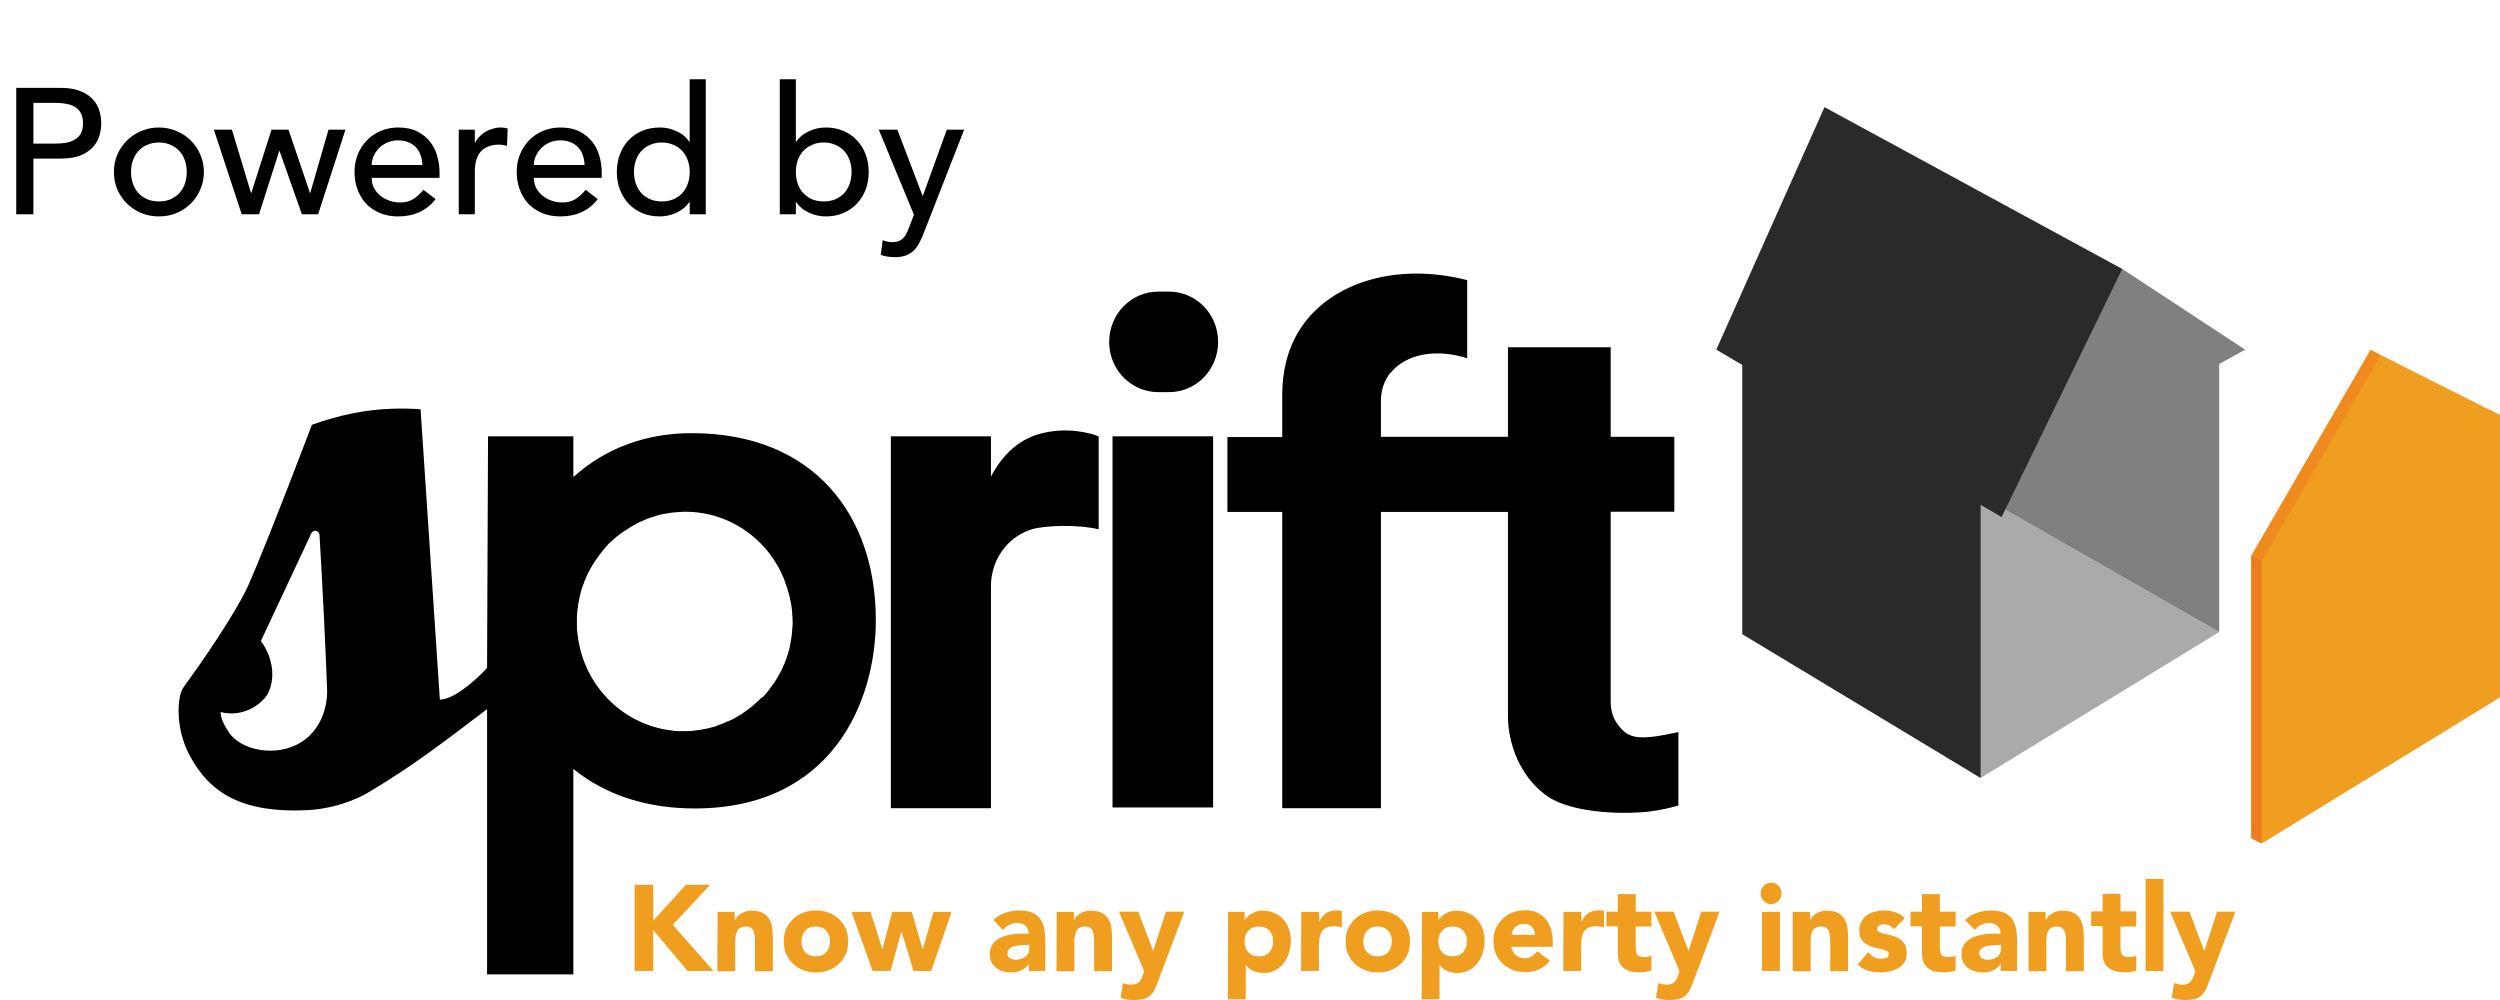
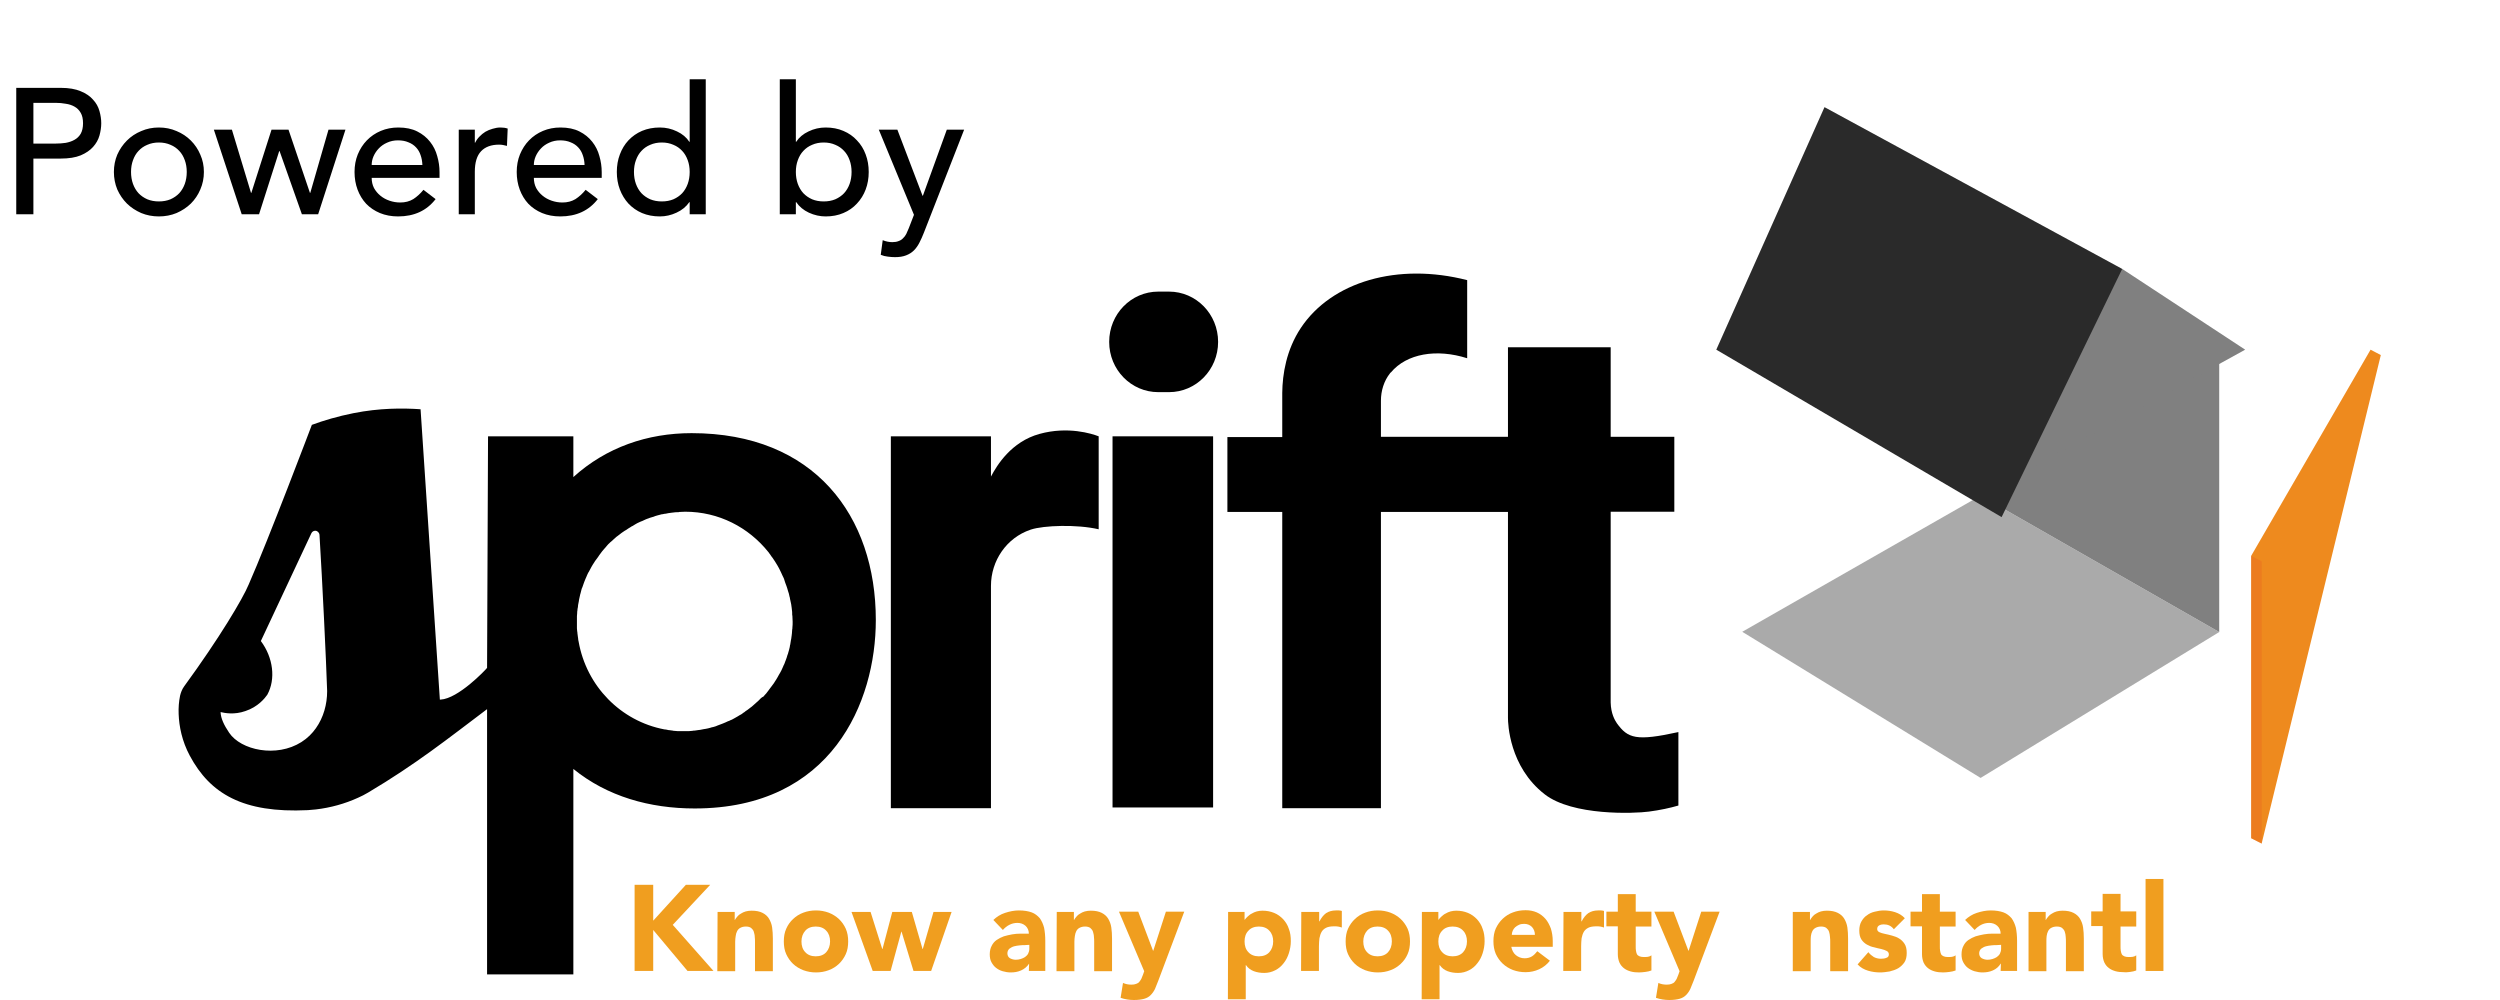
<svg xmlns="http://www.w3.org/2000/svg" width="70" height="28" viewBox="0 0 70 28" fill="none">
  <path d="M29.108 12.149C28.314 12.367 27.913 13.03 27.747 13.344V12.217H24.944V22.63H27.747V16.405C27.747 15.695 28.187 15.059 28.848 14.834C28.855 14.834 28.861 14.827 28.868 14.827C29.222 14.711 30.149 14.677 30.763 14.82V12.217C30.57 12.142 29.902 11.93 29.108 12.149Z" fill="black" />
  <path d="M33.967 12.217H31.151V22.609H33.967V12.217Z" fill="black" />
  <path d="M32.732 10.98H32.432C31.671 10.98 31.057 10.352 31.057 9.573C31.057 8.794 31.671 8.165 32.432 8.165H32.732C33.493 8.165 34.107 8.794 34.107 9.573C34.107 10.352 33.493 10.98 32.732 10.98Z" fill="black" />
  <path d="M45.273 20.252C45.213 20.163 45.106 19.979 45.099 19.671V14.328H46.881V12.231H45.099V9.723H42.223V12.231H38.666V11.22C38.666 10.939 38.752 10.666 38.919 10.454C38.926 10.441 38.932 10.434 38.946 10.427C39.386 9.901 40.221 9.757 41.081 10.031V7.844C39.139 7.345 37.284 7.885 36.423 9.183C36.016 9.798 35.909 10.475 35.903 11.001V12.238H34.367V14.335H35.903V22.63H38.666V14.335H42.223C42.223 16.255 42.223 18.182 42.223 20.102C42.223 20.252 42.256 21.468 43.251 22.24C44.031 22.848 45.76 22.78 46.167 22.725C46.481 22.684 46.761 22.623 46.995 22.555V20.498C45.813 20.758 45.58 20.676 45.273 20.252Z" fill="black" />
  <path d="M17.769 24.775H18.29V25.779L19.204 24.775H19.885L18.837 25.896L19.978 27.187H19.251L18.29 26.039V27.187H17.769V24.775Z" fill="#F09E1F" />
  <path d="M20.092 25.534H20.572V25.759H20.579C20.592 25.725 20.619 25.698 20.646 25.663C20.672 25.629 20.706 25.602 20.746 25.581C20.786 25.554 20.832 25.534 20.879 25.52C20.933 25.506 20.986 25.499 21.046 25.499C21.173 25.499 21.273 25.52 21.353 25.561C21.433 25.602 21.493 25.657 21.533 25.725C21.573 25.793 21.607 25.875 21.62 25.971C21.633 26.066 21.64 26.169 21.64 26.278V27.194H21.14V26.381C21.14 26.333 21.14 26.285 21.133 26.23C21.133 26.183 21.119 26.135 21.106 26.087C21.093 26.046 21.066 26.012 21.033 25.984C20.999 25.957 20.946 25.943 20.886 25.943C20.819 25.943 20.772 25.957 20.732 25.978C20.692 25.998 20.659 26.032 20.639 26.073C20.619 26.114 20.605 26.155 20.599 26.21C20.592 26.258 20.585 26.312 20.585 26.367V27.194H20.085L20.092 25.534Z" fill="#F09E1F" />
  <path d="M21.947 26.36C21.947 26.23 21.967 26.107 22.014 26.005C22.061 25.896 22.127 25.807 22.207 25.732C22.287 25.657 22.381 25.595 22.494 25.554C22.601 25.513 22.721 25.492 22.848 25.492C22.975 25.492 23.088 25.513 23.202 25.554C23.308 25.595 23.409 25.657 23.489 25.732C23.569 25.807 23.636 25.902 23.682 26.005C23.729 26.114 23.749 26.23 23.749 26.36C23.749 26.49 23.729 26.613 23.682 26.715C23.636 26.818 23.569 26.914 23.489 26.989C23.409 27.064 23.315 27.125 23.202 27.166C23.095 27.207 22.975 27.228 22.848 27.228C22.721 27.228 22.608 27.207 22.494 27.166C22.387 27.125 22.287 27.064 22.207 26.989C22.127 26.914 22.061 26.818 22.014 26.715C21.967 26.613 21.947 26.49 21.947 26.36ZM22.441 26.36C22.441 26.483 22.474 26.586 22.548 26.661C22.614 26.736 22.715 26.777 22.841 26.777C22.968 26.777 23.068 26.736 23.135 26.661C23.202 26.586 23.242 26.483 23.242 26.36C23.242 26.237 23.208 26.135 23.135 26.06C23.068 25.984 22.968 25.943 22.841 25.943C22.715 25.943 22.614 25.984 22.548 26.06C22.481 26.135 22.441 26.237 22.441 26.36Z" fill="#F09E1F" />
  <path d="M23.842 25.534H24.376L24.703 26.572H24.71L24.984 25.534H25.531L25.831 26.572H25.838L26.138 25.534H26.645L26.072 27.187H25.578L25.244 26.087H25.237L24.937 27.187H24.436L23.842 25.534Z" fill="#F09E1F" />
  <path d="M28.815 26.982C28.755 27.071 28.681 27.132 28.588 27.173C28.494 27.214 28.401 27.228 28.294 27.228C28.221 27.228 28.147 27.214 28.074 27.194C28 27.173 27.94 27.139 27.887 27.098C27.834 27.057 27.794 27.003 27.76 26.941C27.727 26.88 27.713 26.804 27.713 26.722C27.713 26.627 27.733 26.545 27.767 26.483C27.8 26.415 27.847 26.36 27.907 26.319C27.967 26.278 28.034 26.244 28.107 26.217C28.181 26.196 28.261 26.176 28.341 26.162C28.421 26.148 28.501 26.142 28.581 26.142C28.661 26.142 28.735 26.142 28.808 26.142C28.808 26.053 28.774 25.978 28.715 25.923C28.654 25.868 28.574 25.841 28.488 25.841C28.407 25.841 28.327 25.861 28.261 25.896C28.194 25.93 28.134 25.978 28.08 26.039L27.814 25.759C27.907 25.67 28.014 25.602 28.14 25.561C28.267 25.52 28.394 25.492 28.528 25.492C28.674 25.492 28.795 25.513 28.888 25.547C28.981 25.581 29.055 25.643 29.115 25.711C29.168 25.786 29.208 25.875 29.235 25.978C29.255 26.08 29.268 26.203 29.268 26.346V27.187H28.808L28.815 26.982ZM28.695 26.463C28.654 26.463 28.608 26.463 28.554 26.47C28.501 26.476 28.441 26.483 28.394 26.497C28.341 26.511 28.301 26.538 28.261 26.565C28.227 26.599 28.207 26.64 28.207 26.695C28.207 26.756 28.234 26.804 28.281 26.832C28.334 26.859 28.387 26.873 28.441 26.873C28.488 26.873 28.534 26.866 28.581 26.852C28.628 26.838 28.668 26.818 28.701 26.797C28.735 26.77 28.768 26.743 28.788 26.702C28.808 26.661 28.821 26.62 28.821 26.565V26.456L28.695 26.463Z" fill="#F09E1F" />
  <path d="M29.589 25.534H30.069V25.759H30.076C30.089 25.725 30.116 25.698 30.143 25.663C30.169 25.629 30.203 25.602 30.243 25.581C30.283 25.554 30.329 25.534 30.376 25.52C30.43 25.506 30.483 25.499 30.543 25.499C30.67 25.499 30.77 25.52 30.85 25.561C30.93 25.602 30.99 25.657 31.03 25.725C31.07 25.793 31.104 25.875 31.117 25.971C31.13 26.066 31.137 26.169 31.137 26.278V27.194H30.637V26.381C30.637 26.333 30.637 26.285 30.63 26.23C30.63 26.183 30.616 26.135 30.603 26.087C30.59 26.046 30.563 26.012 30.53 25.984C30.496 25.957 30.443 25.943 30.383 25.943C30.316 25.943 30.27 25.957 30.229 25.978C30.189 25.998 30.156 26.032 30.136 26.073C30.116 26.114 30.103 26.155 30.096 26.21C30.089 26.258 30.083 26.312 30.083 26.367V27.194H29.582L29.589 25.534Z" fill="#F09E1F" />
  <path d="M32.432 27.46C32.398 27.549 32.365 27.624 32.339 27.692C32.305 27.761 32.265 27.816 32.218 27.863C32.172 27.911 32.112 27.945 32.038 27.966C31.965 27.986 31.871 28 31.751 28C31.624 28 31.497 27.98 31.377 27.939L31.444 27.522C31.518 27.556 31.598 27.57 31.678 27.57C31.731 27.57 31.778 27.563 31.811 27.549C31.845 27.535 31.878 27.522 31.898 27.494C31.918 27.474 31.938 27.44 31.958 27.406C31.971 27.371 31.991 27.33 32.005 27.289L32.038 27.194L31.331 25.527H31.871L32.285 26.62H32.292L32.645 25.527H33.159L32.432 27.46Z" fill="#F09E1F" />
  <path d="M34.387 25.534H34.848V25.752H34.855C34.875 25.725 34.901 25.691 34.935 25.663C34.968 25.636 35.001 25.602 35.048 25.581C35.088 25.554 35.142 25.534 35.188 25.52C35.242 25.506 35.295 25.499 35.349 25.499C35.469 25.499 35.575 25.52 35.675 25.561C35.776 25.602 35.856 25.663 35.929 25.738C35.996 25.814 36.056 25.902 36.089 26.012C36.129 26.114 36.143 26.23 36.143 26.353C36.143 26.47 36.123 26.579 36.089 26.688C36.056 26.791 36.009 26.886 35.943 26.968C35.882 27.05 35.802 27.119 35.709 27.166C35.615 27.214 35.515 27.242 35.402 27.242C35.295 27.242 35.202 27.228 35.108 27.194C35.021 27.16 34.941 27.105 34.888 27.023H34.881V27.98H34.381L34.387 25.534ZM34.848 26.36C34.848 26.483 34.881 26.586 34.955 26.661C35.021 26.736 35.122 26.777 35.248 26.777C35.375 26.777 35.475 26.736 35.542 26.661C35.609 26.586 35.649 26.483 35.649 26.36C35.649 26.237 35.615 26.135 35.542 26.06C35.475 25.984 35.375 25.943 35.248 25.943C35.122 25.943 35.021 25.984 34.955 26.06C34.881 26.135 34.848 26.237 34.848 26.36Z" fill="#F09E1F" />
  <path d="M36.436 25.534H36.937V25.8H36.944C36.997 25.698 37.057 25.622 37.13 25.568C37.204 25.52 37.297 25.492 37.404 25.492C37.431 25.492 37.464 25.492 37.491 25.492C37.517 25.492 37.544 25.499 37.571 25.506V25.971C37.538 25.957 37.497 25.95 37.464 25.943C37.431 25.937 37.391 25.937 37.357 25.937C37.264 25.937 37.184 25.95 37.13 25.978C37.077 26.005 37.03 26.046 37.004 26.094C36.977 26.142 36.957 26.203 36.944 26.271C36.937 26.34 36.93 26.415 36.93 26.497V27.187H36.43L36.436 25.534Z" fill="#F09E1F" />
  <path d="M37.678 26.36C37.678 26.23 37.698 26.107 37.744 26.005C37.791 25.902 37.858 25.807 37.938 25.732C38.018 25.657 38.111 25.595 38.225 25.554C38.332 25.513 38.452 25.492 38.579 25.492C38.705 25.492 38.819 25.513 38.932 25.554C39.039 25.595 39.139 25.657 39.219 25.732C39.299 25.807 39.366 25.902 39.413 26.005C39.46 26.114 39.48 26.23 39.48 26.36C39.48 26.49 39.46 26.613 39.413 26.715C39.366 26.825 39.299 26.914 39.219 26.989C39.139 27.064 39.046 27.125 38.932 27.166C38.825 27.207 38.705 27.228 38.579 27.228C38.452 27.228 38.338 27.207 38.225 27.166C38.118 27.125 38.018 27.064 37.938 26.989C37.858 26.914 37.791 26.818 37.744 26.715C37.698 26.613 37.678 26.49 37.678 26.36ZM38.172 26.36C38.172 26.483 38.205 26.586 38.278 26.661C38.345 26.736 38.445 26.777 38.572 26.777C38.699 26.777 38.799 26.736 38.866 26.661C38.932 26.586 38.972 26.483 38.972 26.36C38.972 26.237 38.939 26.135 38.866 26.06C38.799 25.984 38.699 25.943 38.572 25.943C38.445 25.943 38.345 25.984 38.278 26.06C38.212 26.135 38.172 26.237 38.172 26.36Z" fill="#F09E1F" />
  <path d="M39.813 25.534H40.274V25.752H40.281C40.3 25.725 40.327 25.691 40.361 25.663C40.394 25.636 40.427 25.602 40.474 25.581C40.514 25.554 40.568 25.534 40.614 25.52C40.668 25.506 40.721 25.499 40.774 25.499C40.895 25.499 41.001 25.52 41.101 25.561C41.202 25.602 41.282 25.663 41.355 25.738C41.422 25.814 41.482 25.902 41.515 26.012C41.555 26.114 41.569 26.23 41.569 26.353C41.569 26.47 41.549 26.579 41.515 26.688C41.482 26.791 41.435 26.886 41.368 26.968C41.308 27.05 41.228 27.119 41.135 27.166C41.041 27.214 40.941 27.242 40.828 27.242C40.721 27.242 40.627 27.228 40.534 27.194C40.447 27.16 40.367 27.105 40.314 27.023H40.307V27.98H39.807L39.813 25.534ZM40.274 26.36C40.274 26.483 40.307 26.586 40.381 26.661C40.447 26.736 40.547 26.777 40.674 26.777C40.801 26.777 40.901 26.736 40.968 26.661C41.035 26.586 41.075 26.483 41.075 26.36C41.075 26.237 41.041 26.135 40.968 26.06C40.901 25.984 40.801 25.943 40.674 25.943C40.547 25.943 40.447 25.984 40.381 26.06C40.307 26.135 40.274 26.237 40.274 26.36Z" fill="#F09E1F" />
  <path d="M43.397 26.9C43.317 27.003 43.217 27.084 43.097 27.139C42.977 27.194 42.85 27.221 42.717 27.221C42.59 27.221 42.476 27.201 42.363 27.16C42.256 27.119 42.156 27.057 42.076 26.982C41.996 26.907 41.929 26.811 41.882 26.709C41.836 26.599 41.816 26.483 41.816 26.353C41.816 26.224 41.836 26.101 41.882 25.998C41.929 25.896 41.996 25.8 42.076 25.725C42.156 25.65 42.249 25.588 42.363 25.547C42.47 25.506 42.59 25.486 42.717 25.486C42.83 25.486 42.937 25.506 43.03 25.547C43.124 25.588 43.204 25.65 43.27 25.725C43.337 25.8 43.384 25.896 43.424 25.998C43.457 26.107 43.477 26.224 43.477 26.353V26.511H42.316C42.336 26.606 42.376 26.688 42.443 26.743C42.51 26.797 42.59 26.832 42.69 26.832C42.77 26.832 42.843 26.811 42.897 26.777C42.95 26.743 43.004 26.688 43.044 26.634L43.397 26.9ZM42.977 26.176C42.977 26.087 42.95 26.019 42.897 25.957C42.837 25.896 42.763 25.868 42.676 25.868C42.623 25.868 42.57 25.875 42.53 25.896C42.49 25.916 42.45 25.937 42.423 25.964C42.396 25.991 42.37 26.025 42.356 26.06C42.343 26.094 42.33 26.135 42.33 26.176H42.977Z" fill="#F09E1F" />
  <path d="M43.778 25.534H44.278V25.8H44.285C44.338 25.698 44.398 25.622 44.472 25.568C44.545 25.52 44.639 25.492 44.745 25.492C44.772 25.492 44.806 25.492 44.832 25.492C44.859 25.492 44.886 25.499 44.912 25.506V25.971C44.879 25.957 44.839 25.95 44.806 25.943C44.772 25.937 44.732 25.937 44.699 25.937C44.605 25.937 44.525 25.95 44.472 25.978C44.418 26.005 44.372 26.046 44.345 26.094C44.318 26.142 44.298 26.203 44.285 26.271C44.278 26.34 44.272 26.415 44.272 26.497V27.187H43.771L43.778 25.534Z" fill="#F09E1F" />
  <path d="M46.24 25.943H45.8V26.497C45.8 26.545 45.8 26.586 45.807 26.62C45.813 26.654 45.82 26.688 45.833 26.715C45.847 26.743 45.873 26.763 45.907 26.777C45.94 26.791 45.98 26.797 46.033 26.797C46.06 26.797 46.094 26.797 46.14 26.791C46.18 26.784 46.214 26.77 46.24 26.75V27.173C46.187 27.194 46.127 27.207 46.067 27.214C46.007 27.221 45.947 27.228 45.893 27.228C45.807 27.228 45.733 27.221 45.66 27.201C45.586 27.18 45.526 27.153 45.473 27.112C45.419 27.071 45.379 27.023 45.346 26.955C45.319 26.893 45.299 26.811 45.299 26.722V25.937H44.979V25.527H45.299V25.035H45.8V25.527H46.24V25.943Z" fill="#F09E1F" />
  <path d="M47.422 27.46C47.388 27.549 47.355 27.624 47.328 27.692C47.295 27.761 47.255 27.816 47.208 27.863C47.161 27.911 47.101 27.945 47.028 27.966C46.955 27.986 46.861 28 46.741 28C46.614 28 46.487 27.98 46.367 27.939L46.434 27.522C46.507 27.556 46.587 27.57 46.668 27.57C46.721 27.57 46.768 27.563 46.801 27.549C46.834 27.535 46.868 27.522 46.888 27.494C46.908 27.474 46.928 27.44 46.948 27.406C46.961 27.371 46.981 27.33 46.995 27.289L47.028 27.194L46.321 25.527H46.861L47.275 26.62H47.282L47.635 25.527H48.149L47.422 27.46Z" fill="#F09E1F" />
-   <path d="M49.297 25.014C49.297 24.932 49.324 24.864 49.384 24.802C49.437 24.748 49.511 24.714 49.591 24.714C49.671 24.714 49.738 24.741 49.798 24.802C49.851 24.857 49.884 24.932 49.884 25.014C49.884 25.096 49.858 25.165 49.798 25.226C49.744 25.281 49.671 25.315 49.591 25.315C49.511 25.315 49.444 25.288 49.384 25.226C49.324 25.165 49.297 25.096 49.297 25.014ZM49.337 25.534H49.838V27.187H49.337V25.534Z" fill="#F09E1F" />
  <path d="M50.198 25.534H50.679V25.759H50.685C50.699 25.725 50.725 25.698 50.752 25.663C50.779 25.629 50.812 25.602 50.852 25.581C50.892 25.554 50.939 25.534 50.986 25.52C51.039 25.506 51.092 25.499 51.153 25.499C51.279 25.499 51.379 25.52 51.459 25.561C51.54 25.602 51.6 25.657 51.64 25.725C51.68 25.793 51.713 25.875 51.727 25.971C51.74 26.066 51.746 26.169 51.746 26.278V27.194H51.246V26.381C51.246 26.333 51.246 26.285 51.239 26.23C51.239 26.183 51.226 26.135 51.213 26.087C51.199 26.046 51.172 26.012 51.139 25.984C51.106 25.957 51.052 25.943 50.992 25.943C50.926 25.943 50.879 25.957 50.839 25.978C50.799 25.998 50.765 26.032 50.745 26.073C50.725 26.114 50.712 26.155 50.705 26.21C50.699 26.258 50.699 26.312 50.699 26.367V27.194H50.198V25.534Z" fill="#F09E1F" />
  <path d="M53.028 26.019C52.955 25.923 52.861 25.882 52.741 25.882C52.701 25.882 52.661 25.889 52.621 25.909C52.581 25.93 52.561 25.964 52.561 26.012C52.561 26.053 52.581 26.08 52.621 26.101C52.661 26.121 52.714 26.135 52.774 26.148C52.834 26.162 52.908 26.176 52.974 26.196C53.041 26.217 53.115 26.237 53.175 26.278C53.235 26.312 53.288 26.367 53.328 26.428C53.368 26.49 53.388 26.572 53.388 26.681C53.388 26.791 53.368 26.88 53.322 26.948C53.275 27.016 53.215 27.071 53.148 27.112C53.075 27.153 52.995 27.18 52.908 27.201C52.821 27.214 52.734 27.228 52.648 27.228C52.534 27.228 52.42 27.214 52.307 27.18C52.194 27.146 52.093 27.091 52.013 27.003L52.314 26.661C52.361 26.722 52.414 26.763 52.467 26.797C52.521 26.825 52.587 26.845 52.667 26.845C52.728 26.845 52.774 26.838 52.821 26.818C52.868 26.804 52.888 26.77 52.888 26.722C52.888 26.681 52.868 26.647 52.828 26.627C52.788 26.606 52.734 26.586 52.674 26.572C52.614 26.558 52.541 26.545 52.474 26.524C52.401 26.511 52.334 26.483 52.274 26.449C52.214 26.415 52.16 26.367 52.12 26.306C52.08 26.244 52.06 26.162 52.06 26.053C52.06 25.957 52.08 25.868 52.12 25.8C52.16 25.732 52.207 25.67 52.274 25.629C52.334 25.581 52.407 25.547 52.494 25.527C52.574 25.506 52.661 25.492 52.741 25.492C52.848 25.492 52.955 25.506 53.061 25.54C53.168 25.575 53.261 25.629 53.335 25.711L53.028 26.019Z" fill="#F09E1F" />
  <path d="M54.757 25.943H54.316V26.497C54.316 26.545 54.316 26.586 54.323 26.62C54.329 26.654 54.336 26.688 54.349 26.715C54.363 26.743 54.389 26.763 54.423 26.777C54.456 26.791 54.496 26.797 54.55 26.797C54.576 26.797 54.61 26.797 54.656 26.791C54.696 26.784 54.73 26.77 54.757 26.75V27.173C54.703 27.194 54.643 27.207 54.583 27.214C54.523 27.221 54.463 27.228 54.41 27.228C54.323 27.228 54.249 27.221 54.176 27.201C54.102 27.18 54.042 27.153 53.989 27.112C53.936 27.071 53.896 27.023 53.862 26.955C53.836 26.893 53.816 26.811 53.816 26.722V25.937H53.495V25.527H53.816V25.035H54.316V25.527H54.757V25.943Z" fill="#F09E1F" />
  <path d="M56.025 26.982H56.018C55.965 27.071 55.891 27.132 55.798 27.173C55.704 27.214 55.611 27.228 55.504 27.228C55.431 27.228 55.357 27.214 55.284 27.194C55.217 27.173 55.15 27.139 55.097 27.098C55.044 27.057 55.003 27.003 54.97 26.941C54.937 26.88 54.923 26.804 54.923 26.722C54.923 26.627 54.943 26.545 54.977 26.483C55.01 26.415 55.057 26.36 55.117 26.319C55.177 26.278 55.244 26.244 55.317 26.217C55.391 26.196 55.471 26.176 55.551 26.162C55.631 26.148 55.711 26.142 55.791 26.142C55.871 26.142 55.944 26.142 56.018 26.142C56.018 26.053 55.984 25.978 55.924 25.923C55.864 25.868 55.784 25.841 55.697 25.841C55.617 25.841 55.537 25.861 55.471 25.896C55.404 25.93 55.344 25.978 55.29 26.039L55.023 25.759C55.117 25.67 55.224 25.602 55.35 25.561C55.477 25.52 55.604 25.492 55.738 25.492C55.884 25.492 56.005 25.513 56.098 25.547C56.191 25.581 56.265 25.643 56.325 25.711C56.378 25.786 56.418 25.875 56.445 25.978C56.465 26.08 56.478 26.203 56.478 26.346V27.187H56.018L56.025 26.982ZM55.904 26.463C55.864 26.463 55.818 26.463 55.764 26.47C55.711 26.476 55.651 26.483 55.604 26.497C55.551 26.511 55.511 26.538 55.471 26.565C55.437 26.599 55.417 26.64 55.417 26.695C55.417 26.756 55.444 26.804 55.491 26.832C55.544 26.859 55.597 26.873 55.651 26.873C55.697 26.873 55.744 26.866 55.791 26.852C55.838 26.838 55.878 26.818 55.911 26.797C55.944 26.77 55.978 26.743 55.998 26.702C56.018 26.661 56.031 26.62 56.031 26.565V26.456L55.904 26.463Z" fill="#F09E1F" />
  <path d="M56.799 25.534H57.279V25.759H57.286C57.299 25.725 57.326 25.698 57.353 25.663C57.379 25.629 57.413 25.602 57.453 25.581C57.493 25.554 57.539 25.534 57.586 25.52C57.64 25.506 57.693 25.499 57.753 25.499C57.88 25.499 57.98 25.52 58.06 25.561C58.14 25.602 58.2 25.657 58.24 25.725C58.28 25.793 58.314 25.875 58.327 25.971C58.34 26.066 58.347 26.169 58.347 26.278V27.194H57.846V26.381C57.846 26.333 57.846 26.285 57.84 26.23C57.84 26.183 57.827 26.135 57.813 26.087C57.8 26.046 57.773 26.012 57.74 25.984C57.706 25.957 57.653 25.943 57.593 25.943C57.526 25.943 57.48 25.957 57.439 25.978C57.399 25.998 57.366 26.032 57.346 26.073C57.326 26.114 57.313 26.155 57.306 26.21C57.299 26.258 57.299 26.312 57.299 26.367V27.194H56.799V25.534Z" fill="#F09E1F" />
  <path d="M59.815 25.943H59.375V26.497C59.375 26.545 59.375 26.586 59.382 26.62C59.388 26.654 59.395 26.688 59.408 26.715C59.422 26.743 59.448 26.763 59.482 26.777C59.515 26.791 59.555 26.797 59.608 26.797C59.635 26.797 59.669 26.797 59.715 26.791C59.755 26.784 59.789 26.77 59.815 26.75V27.173C59.762 27.194 59.702 27.207 59.642 27.214C59.582 27.221 59.522 27.228 59.468 27.221C59.382 27.221 59.308 27.214 59.235 27.194C59.161 27.173 59.101 27.146 59.048 27.105C58.994 27.064 58.954 27.016 58.921 26.948C58.894 26.886 58.874 26.804 58.874 26.715V25.93H58.554V25.52H58.874V25.028H59.375V25.52H59.815V25.943Z" fill="#F09E1F" />
  <path d="M60.076 24.611H60.576V27.187H60.076V24.611Z" fill="#F09E1F" />
-   <path d="M61.864 27.46C61.831 27.549 61.797 27.624 61.771 27.692C61.737 27.761 61.697 27.816 61.651 27.863C61.604 27.911 61.544 27.945 61.471 27.966C61.397 27.986 61.304 28 61.184 28C61.057 28 60.93 27.98 60.81 27.939L60.877 27.522C60.95 27.556 61.03 27.57 61.11 27.57C61.163 27.57 61.21 27.563 61.244 27.549C61.277 27.535 61.31 27.522 61.33 27.494C61.35 27.474 61.37 27.44 61.39 27.406C61.404 27.371 61.424 27.33 61.437 27.289L61.471 27.194L60.763 25.527H61.304L61.717 26.62H61.724L62.078 25.527H62.592L61.864 27.46Z" fill="#F09E1F" />
  <path d="M19.364 12.128C18.13 12.128 16.975 12.524 16.054 13.358V12.217H13.665L13.638 18.701C13.585 18.769 12.83 19.562 12.336 19.589C12.33 19.589 12.323 19.589 12.316 19.589C12.136 16.877 11.956 14.171 11.776 11.459C11.275 11.424 10.628 11.424 9.9 11.568C9.453 11.657 9.066 11.773 8.732 11.896C8.732 11.896 7.504 15.141 6.964 16.364C6.804 16.754 6.143 17.867 5.155 19.22C5.095 19.302 5.062 19.398 5.042 19.48C5.008 19.644 4.995 19.822 5.002 19.992C5.015 20.341 5.095 20.751 5.315 21.161C5.883 22.22 6.797 22.773 8.619 22.684C8.692 22.677 8.772 22.671 8.846 22.664C9.253 22.616 9.653 22.507 10.027 22.336C10.121 22.295 10.214 22.247 10.307 22.192C11.642 21.4 12.55 20.676 13.638 19.856V27.283H16.054V21.53C17.002 22.302 18.196 22.637 19.451 22.637C23.288 22.637 24.523 19.658 24.523 17.362C24.523 14.444 22.801 12.128 19.364 12.128ZM8.846 20.389C8.746 20.532 8.612 20.669 8.439 20.778C7.738 21.222 6.744 21.004 6.417 20.518C6.27 20.3 6.183 20.115 6.176 19.938C6.29 19.965 6.557 20.02 6.87 19.91C7.224 19.794 7.418 19.548 7.484 19.453C7.725 19.015 7.651 18.414 7.304 17.949L8.719 14.93C8.739 14.889 8.779 14.861 8.826 14.861C8.886 14.861 8.939 14.909 8.946 14.977C9.026 16.282 9.133 18.496 9.16 19.35C9.16 19.719 9.059 20.088 8.846 20.389ZM18.977 14.335C18.97 14.335 18.977 14.335 18.977 14.335C18.97 14.335 18.97 14.335 18.977 14.335ZM21.3 19.555C21.28 19.576 21.266 19.589 21.246 19.61C21.233 19.623 21.213 19.644 21.193 19.658C21.173 19.678 21.153 19.692 21.133 19.712C21.113 19.726 21.099 19.746 21.079 19.76C21.059 19.78 21.039 19.794 21.019 19.808C20.999 19.822 20.986 19.835 20.966 19.849C20.946 19.863 20.926 19.883 20.899 19.897C20.879 19.91 20.859 19.924 20.846 19.938C20.826 19.951 20.799 19.965 20.779 19.985C20.759 19.999 20.739 20.013 20.719 20.02C20.699 20.033 20.672 20.047 20.652 20.061C20.632 20.074 20.612 20.081 20.592 20.095C20.566 20.108 20.546 20.122 20.519 20.136C20.499 20.149 20.479 20.156 20.459 20.163C20.432 20.177 20.405 20.191 20.379 20.197C20.359 20.204 20.339 20.218 20.319 20.225C20.292 20.238 20.265 20.245 20.238 20.259C20.218 20.266 20.198 20.273 20.185 20.279C20.152 20.293 20.125 20.3 20.092 20.314C20.078 20.32 20.058 20.327 20.045 20.334C20.005 20.348 19.958 20.361 19.918 20.368C19.911 20.368 19.905 20.375 19.898 20.375C19.851 20.389 19.798 20.402 19.751 20.409C19.738 20.409 19.718 20.416 19.704 20.416C19.671 20.423 19.638 20.43 19.604 20.436C19.584 20.436 19.564 20.443 19.544 20.443C19.511 20.45 19.484 20.45 19.451 20.457C19.431 20.457 19.404 20.457 19.384 20.464C19.358 20.464 19.324 20.471 19.297 20.471C19.277 20.471 19.251 20.471 19.231 20.471C19.204 20.471 19.184 20.471 19.157 20.471C19.151 20.471 19.151 20.471 19.144 20.471C19.117 20.471 19.097 20.471 19.07 20.471C19.044 20.471 19.01 20.471 18.984 20.471C18.977 20.471 18.97 20.471 18.964 20.471C18.937 20.471 18.91 20.464 18.884 20.464C18.87 20.464 18.85 20.464 18.837 20.457C18.804 20.45 18.764 20.45 18.73 20.443C18.717 20.443 18.703 20.443 18.69 20.436C18.663 20.43 18.63 20.423 18.603 20.423C17.382 20.191 16.421 19.213 16.201 17.963C16.194 17.936 16.187 17.902 16.187 17.874C16.187 17.861 16.181 17.847 16.181 17.833C16.174 17.799 16.174 17.758 16.167 17.724C16.167 17.71 16.167 17.69 16.161 17.676C16.161 17.649 16.154 17.622 16.154 17.594C16.154 17.587 16.154 17.581 16.154 17.574C16.154 17.546 16.154 17.512 16.154 17.485C16.154 17.457 16.154 17.437 16.154 17.41C16.154 17.403 16.154 17.403 16.154 17.396C16.154 17.369 16.154 17.348 16.154 17.321C16.154 17.3 16.154 17.273 16.154 17.253C16.154 17.218 16.161 17.191 16.161 17.164C16.161 17.143 16.161 17.116 16.167 17.095C16.167 17.061 16.174 17.034 16.181 17C16.181 16.979 16.187 16.959 16.187 16.938C16.194 16.904 16.201 16.87 16.207 16.836C16.207 16.822 16.214 16.802 16.214 16.788C16.227 16.74 16.234 16.685 16.247 16.638C16.247 16.631 16.254 16.624 16.254 16.617C16.267 16.576 16.274 16.528 16.287 16.487C16.294 16.467 16.301 16.453 16.308 16.439C16.321 16.405 16.328 16.378 16.341 16.344C16.348 16.323 16.354 16.303 16.361 16.289C16.374 16.262 16.381 16.235 16.394 16.207C16.401 16.187 16.414 16.166 16.421 16.146C16.434 16.118 16.441 16.091 16.454 16.07C16.461 16.05 16.474 16.029 16.488 16.009C16.501 15.982 16.514 15.961 16.528 15.934C16.541 15.913 16.548 15.893 16.561 15.872C16.574 15.852 16.588 15.825 16.601 15.804C16.614 15.784 16.628 15.763 16.641 15.743C16.654 15.722 16.668 15.695 16.688 15.674C16.701 15.654 16.715 15.633 16.728 15.62C16.741 15.599 16.761 15.579 16.775 15.551C16.788 15.531 16.801 15.517 16.815 15.497C16.828 15.476 16.848 15.456 16.861 15.435C16.875 15.415 16.888 15.401 16.908 15.38C16.928 15.36 16.942 15.339 16.962 15.319C16.975 15.298 16.995 15.285 17.008 15.264C17.028 15.244 17.042 15.223 17.062 15.21C17.075 15.196 17.095 15.175 17.115 15.162C17.135 15.141 17.155 15.128 17.175 15.107C17.195 15.094 17.209 15.073 17.229 15.059C17.248 15.039 17.268 15.025 17.288 15.011C17.309 14.998 17.322 14.984 17.342 14.97C17.362 14.957 17.382 14.936 17.402 14.923C17.422 14.909 17.442 14.895 17.462 14.882C17.482 14.868 17.502 14.854 17.529 14.841C17.549 14.827 17.569 14.813 17.589 14.8C17.609 14.786 17.636 14.772 17.656 14.759C17.676 14.745 17.696 14.731 17.716 14.725C17.736 14.711 17.762 14.697 17.782 14.684C17.802 14.67 17.823 14.663 17.843 14.649C17.869 14.636 17.889 14.629 17.916 14.615C17.936 14.608 17.956 14.595 17.983 14.588C18.009 14.574 18.029 14.567 18.056 14.554C18.076 14.547 18.096 14.533 18.123 14.526C18.149 14.52 18.176 14.506 18.196 14.499C18.216 14.492 18.243 14.485 18.263 14.479C18.29 14.472 18.316 14.465 18.343 14.451C18.363 14.444 18.39 14.438 18.41 14.431C18.436 14.424 18.463 14.417 18.49 14.41C18.51 14.403 18.537 14.397 18.557 14.397C18.583 14.39 18.617 14.383 18.643 14.383C18.663 14.376 18.683 14.376 18.71 14.369C18.744 14.362 18.77 14.362 18.804 14.356C18.824 14.356 18.844 14.349 18.864 14.349C18.897 14.342 18.93 14.342 18.97 14.342C18.99 14.342 19.004 14.342 19.024 14.335C19.077 14.335 19.131 14.328 19.184 14.328C20.125 14.328 20.959 14.765 21.513 15.456C21.52 15.462 21.527 15.469 21.527 15.476C21.553 15.51 21.58 15.544 21.6 15.579C21.607 15.592 21.613 15.599 21.627 15.613C21.647 15.64 21.667 15.674 21.687 15.702C21.693 15.715 21.707 15.729 21.713 15.743C21.733 15.77 21.747 15.804 21.767 15.831C21.773 15.845 21.787 15.866 21.794 15.879C21.807 15.906 21.827 15.934 21.84 15.968C21.847 15.989 21.86 16.002 21.867 16.023C21.88 16.05 21.894 16.077 21.907 16.111C21.914 16.132 21.927 16.146 21.934 16.166C21.947 16.194 21.96 16.221 21.967 16.255C21.974 16.276 21.98 16.296 21.987 16.317C22 16.344 22.007 16.371 22.02 16.405C22.027 16.426 22.034 16.446 22.041 16.467C22.047 16.494 22.061 16.528 22.067 16.556C22.074 16.576 22.081 16.597 22.087 16.617C22.094 16.644 22.101 16.679 22.107 16.706C22.114 16.726 22.12 16.747 22.12 16.767C22.127 16.795 22.134 16.829 22.141 16.863C22.147 16.884 22.147 16.904 22.154 16.925C22.161 16.959 22.161 16.986 22.167 17.02C22.167 17.041 22.174 17.061 22.174 17.082C22.181 17.116 22.181 17.157 22.181 17.191C22.181 17.212 22.181 17.225 22.187 17.246C22.187 17.3 22.194 17.355 22.194 17.41C22.194 17.464 22.194 17.519 22.187 17.574C22.187 17.594 22.187 17.608 22.181 17.628C22.181 17.663 22.174 17.697 22.174 17.731C22.174 17.751 22.167 17.772 22.167 17.792C22.161 17.826 22.161 17.854 22.154 17.888C22.147 17.908 22.147 17.929 22.141 17.956C22.134 17.984 22.134 18.018 22.127 18.045C22.12 18.066 22.114 18.093 22.114 18.113C22.107 18.141 22.101 18.168 22.094 18.195C22.087 18.216 22.081 18.243 22.074 18.264C22.067 18.291 22.061 18.318 22.047 18.346C22.041 18.366 22.034 18.394 22.027 18.414C22.02 18.441 22.007 18.469 22 18.489C21.994 18.51 21.98 18.53 21.974 18.558C21.967 18.585 21.954 18.605 21.94 18.633C21.934 18.653 21.92 18.674 21.914 18.694C21.9 18.721 21.894 18.742 21.88 18.769C21.867 18.79 21.86 18.81 21.847 18.831C21.834 18.851 21.82 18.879 21.807 18.899C21.794 18.92 21.787 18.94 21.773 18.961C21.76 18.981 21.747 19.009 21.733 19.029C21.72 19.049 21.707 19.07 21.693 19.09C21.68 19.111 21.667 19.138 21.647 19.159C21.633 19.179 21.62 19.2 21.607 19.213C21.593 19.234 21.573 19.254 21.56 19.275C21.547 19.295 21.533 19.309 21.52 19.33C21.506 19.35 21.486 19.371 21.473 19.391C21.46 19.412 21.447 19.425 21.426 19.446C21.406 19.466 21.393 19.487 21.373 19.507C21.333 19.521 21.32 19.541 21.3 19.555Z" fill="black" />
  <path d="M55.457 13.877L48.783 17.69L55.457 21.782L62.138 17.697L55.457 13.877Z" fill="#AAAAAA" />
-   <path d="M55.457 21.782L48.783 17.758V9.791L55.457 13.877V21.782Z" fill="#2A2A2A" />
  <path d="M62.138 17.697L55.457 13.877V5.829L62.138 9.791V17.697Z" fill="#808080" />
  <path d="M59.422 7.53L48.783 9.791L55.457 13.877L62.865 9.791L59.422 7.53Z" fill="#808080" />
  <path d="M59.422 7.53L51.086 3L48.056 9.791L56.045 14.479L59.422 7.53Z" fill="#2A2A2A" />
  <path d="M66.663 9.942L63.326 23.62L63.032 23.47V15.565L66.376 9.791L66.663 9.942Z" fill="#EE8A1E" />
-   <path d="M69.813 12.463H69.713V11.472L70 11.623L69.813 12.463Z" fill="#EE8A1E" />
  <path opacity="0.3" d="M63.326 23.62L63.032 23.47V15.565L63.326 15.715V23.62Z" fill="#E85A24" />
-   <path d="M70 19.528L63.326 23.62V15.715L66.663 9.942L70 11.623V19.528Z" fill="#F09E1F" />
  <path d="M0.455 2.46H1.7C1.927 2.46 2.113 2.492 2.26 2.555C2.407 2.615 2.522 2.693 2.605 2.79C2.692 2.883 2.752 2.99 2.785 3.11C2.818 3.227 2.835 3.34 2.835 3.45C2.835 3.56 2.818 3.675 2.785 3.795C2.752 3.912 2.692 4.018 2.605 4.115C2.522 4.208 2.407 4.287 2.26 4.35C2.113 4.41 1.927 4.44 1.7 4.44H0.935V6H0.455V2.46ZM0.935 4.02H1.565C1.658 4.02 1.75 4.013 1.84 4C1.933 3.983 2.015 3.955 2.085 3.915C2.158 3.875 2.217 3.818 2.26 3.745C2.303 3.668 2.325 3.57 2.325 3.45C2.325 3.33 2.303 3.233 2.26 3.16C2.217 3.083 2.158 3.025 2.085 2.985C2.015 2.945 1.933 2.918 1.84 2.905C1.75 2.888 1.658 2.88 1.565 2.88H0.935V4.02ZM3.669 4.815C3.669 4.935 3.687 5.047 3.724 5.15C3.761 5.25 3.812 5.337 3.879 5.41C3.946 5.48 4.027 5.537 4.124 5.58C4.221 5.62 4.329 5.64 4.449 5.64C4.569 5.64 4.677 5.62 4.774 5.58C4.871 5.537 4.952 5.48 5.019 5.41C5.086 5.337 5.137 5.25 5.174 5.15C5.211 5.047 5.229 4.935 5.229 4.815C5.229 4.695 5.211 4.585 5.174 4.485C5.137 4.382 5.086 4.295 5.019 4.225C4.952 4.152 4.871 4.095 4.774 4.055C4.677 4.012 4.569 3.99 4.449 3.99C4.329 3.99 4.221 4.012 4.124 4.055C4.027 4.095 3.946 4.152 3.879 4.225C3.812 4.295 3.761 4.382 3.724 4.485C3.687 4.585 3.669 4.695 3.669 4.815ZM3.189 4.815C3.189 4.642 3.221 4.48 3.284 4.33C3.351 4.18 3.441 4.048 3.554 3.935C3.667 3.822 3.801 3.733 3.954 3.67C4.107 3.603 4.272 3.57 4.449 3.57C4.626 3.57 4.791 3.603 4.944 3.67C5.097 3.733 5.231 3.822 5.344 3.935C5.457 4.048 5.546 4.18 5.609 4.33C5.676 4.48 5.709 4.642 5.709 4.815C5.709 4.988 5.676 5.152 5.609 5.305C5.546 5.455 5.457 5.587 5.344 5.7C5.231 5.81 5.097 5.898 4.944 5.965C4.791 6.028 4.626 6.06 4.449 6.06C4.272 6.06 4.107 6.028 3.954 5.965C3.801 5.898 3.667 5.81 3.554 5.7C3.441 5.587 3.351 5.455 3.284 5.305C3.221 5.152 3.189 4.988 3.189 4.815ZM5.988 3.63H6.493L7.028 5.4H7.038L7.603 3.63H8.078L8.678 5.4H8.688L9.198 3.63H9.673L8.908 6H8.453L7.828 4.23H7.818L7.253 6H6.768L5.988 3.63ZM10.407 4.98C10.407 5.083 10.428 5.178 10.472 5.265C10.518 5.348 10.578 5.42 10.652 5.48C10.725 5.54 10.81 5.587 10.907 5.62C11.003 5.653 11.103 5.67 11.207 5.67C11.347 5.67 11.468 5.638 11.572 5.575C11.675 5.508 11.77 5.422 11.857 5.315L12.197 5.575C11.947 5.898 11.597 6.06 11.147 6.06C10.96 6.06 10.79 6.028 10.637 5.965C10.487 5.902 10.358 5.815 10.252 5.705C10.148 5.592 10.068 5.46 10.012 5.31C9.955 5.157 9.927 4.992 9.927 4.815C9.927 4.638 9.957 4.475 10.017 4.325C10.08 4.172 10.165 4.04 10.272 3.93C10.382 3.817 10.512 3.728 10.662 3.665C10.812 3.602 10.975 3.57 11.152 3.57C11.362 3.57 11.538 3.607 11.682 3.68C11.828 3.753 11.948 3.85 12.042 3.97C12.135 4.087 12.202 4.22 12.242 4.37C12.285 4.517 12.307 4.667 12.307 4.82V4.98H10.407ZM11.827 4.62C11.823 4.52 11.807 4.428 11.777 4.345C11.75 4.262 11.708 4.19 11.652 4.13C11.595 4.067 11.523 4.018 11.437 3.985C11.353 3.948 11.255 3.93 11.142 3.93C11.032 3.93 10.93 3.952 10.837 3.995C10.747 4.035 10.67 4.088 10.607 4.155C10.543 4.222 10.493 4.297 10.457 4.38C10.423 4.46 10.407 4.54 10.407 4.62H11.827ZM12.845 3.63H13.295V3.995H13.305C13.335 3.932 13.375 3.875 13.425 3.825C13.475 3.772 13.53 3.727 13.59 3.69C13.653 3.653 13.722 3.625 13.795 3.605C13.868 3.582 13.941 3.57 14.015 3.57C14.088 3.57 14.155 3.58 14.215 3.6L14.195 4.085C14.158 4.075 14.121 4.067 14.085 4.06C14.048 4.053 14.011 4.05 13.975 4.05C13.755 4.05 13.586 4.112 13.47 4.235C13.353 4.358 13.295 4.55 13.295 4.81V6H12.845V3.63ZM14.948 4.98C14.948 5.083 14.969 5.178 15.013 5.265C15.059 5.348 15.119 5.42 15.193 5.48C15.266 5.54 15.351 5.587 15.448 5.62C15.544 5.653 15.644 5.67 15.748 5.67C15.888 5.67 16.009 5.638 16.113 5.575C16.216 5.508 16.311 5.422 16.398 5.315L16.738 5.575C16.488 5.898 16.138 6.06 15.688 6.06C15.501 6.06 15.331 6.028 15.178 5.965C15.028 5.902 14.899 5.815 14.793 5.705C14.689 5.592 14.609 5.46 14.553 5.31C14.496 5.157 14.468 4.992 14.468 4.815C14.468 4.638 14.498 4.475 14.558 4.325C14.621 4.172 14.706 4.04 14.813 3.93C14.923 3.817 15.053 3.728 15.203 3.665C15.353 3.602 15.516 3.57 15.693 3.57C15.903 3.57 16.079 3.607 16.223 3.68C16.369 3.753 16.489 3.85 16.583 3.97C16.676 4.087 16.743 4.22 16.783 4.37C16.826 4.517 16.848 4.667 16.848 4.82V4.98H14.948ZM16.368 4.62C16.364 4.52 16.348 4.428 16.318 4.345C16.291 4.262 16.249 4.19 16.193 4.13C16.136 4.067 16.064 4.018 15.978 3.985C15.894 3.948 15.796 3.93 15.683 3.93C15.573 3.93 15.471 3.952 15.378 3.995C15.288 4.035 15.211 4.088 15.148 4.155C15.084 4.222 15.034 4.297 14.998 4.38C14.964 4.46 14.948 4.54 14.948 4.62H16.368ZM19.761 6H19.311V5.66H19.301C19.214 5.787 19.094 5.885 18.941 5.955C18.791 6.025 18.636 6.06 18.476 6.06C18.293 6.06 18.126 6.028 17.976 5.965C17.829 5.902 17.703 5.813 17.596 5.7C17.493 5.587 17.413 5.455 17.356 5.305C17.299 5.155 17.271 4.992 17.271 4.815C17.271 4.638 17.299 4.475 17.356 4.325C17.413 4.172 17.493 4.04 17.596 3.93C17.703 3.817 17.829 3.728 17.976 3.665C18.126 3.602 18.293 3.57 18.476 3.57C18.646 3.57 18.806 3.607 18.956 3.68C19.106 3.75 19.221 3.847 19.301 3.97H19.311V2.22H19.761V6ZM18.531 5.64C18.651 5.64 18.759 5.62 18.856 5.58C18.953 5.537 19.034 5.48 19.101 5.41C19.168 5.337 19.219 5.25 19.256 5.15C19.293 5.047 19.311 4.935 19.311 4.815C19.311 4.695 19.293 4.585 19.256 4.485C19.219 4.382 19.168 4.295 19.101 4.225C19.034 4.152 18.953 4.095 18.856 4.055C18.759 4.012 18.651 3.99 18.531 3.99C18.411 3.99 18.303 4.012 18.206 4.055C18.109 4.095 18.028 4.152 17.961 4.225C17.894 4.295 17.843 4.382 17.806 4.485C17.769 4.585 17.751 4.695 17.751 4.815C17.751 4.935 17.769 5.047 17.806 5.15C17.843 5.25 17.894 5.337 17.961 5.41C18.028 5.48 18.109 5.537 18.206 5.58C18.303 5.62 18.411 5.64 18.531 5.64ZM21.834 2.22H22.284V3.97H22.294C22.374 3.847 22.489 3.75 22.639 3.68C22.789 3.607 22.949 3.57 23.119 3.57C23.302 3.57 23.468 3.602 23.614 3.665C23.764 3.728 23.891 3.817 23.994 3.93C24.101 4.04 24.183 4.172 24.239 4.325C24.296 4.475 24.324 4.638 24.324 4.815C24.324 4.992 24.296 5.155 24.239 5.305C24.183 5.455 24.101 5.587 23.994 5.7C23.891 5.813 23.764 5.902 23.614 5.965C23.468 6.028 23.302 6.06 23.119 6.06C22.959 6.06 22.802 6.025 22.649 5.955C22.499 5.885 22.381 5.787 22.294 5.66H22.284V6H21.834V2.22ZM23.064 5.64C23.184 5.64 23.293 5.62 23.389 5.58C23.486 5.537 23.567 5.48 23.634 5.41C23.701 5.337 23.753 5.25 23.789 5.15C23.826 5.047 23.844 4.935 23.844 4.815C23.844 4.695 23.826 4.585 23.789 4.485C23.753 4.382 23.701 4.295 23.634 4.225C23.567 4.152 23.486 4.095 23.389 4.055C23.293 4.012 23.184 3.99 23.064 3.99C22.944 3.99 22.836 4.012 22.739 4.055C22.642 4.095 22.561 4.152 22.494 4.225C22.427 4.295 22.376 4.382 22.339 4.485C22.302 4.585 22.284 4.695 22.284 4.815C22.284 4.935 22.302 5.047 22.339 5.15C22.376 5.25 22.427 5.337 22.494 5.41C22.561 5.48 22.642 5.537 22.739 5.58C22.836 5.62 22.944 5.64 23.064 5.64ZM24.606 3.63H25.126L25.831 5.48H25.841L26.511 3.63H26.996L25.871 6.51C25.831 6.613 25.789 6.707 25.746 6.79C25.702 6.877 25.651 6.95 25.591 7.01C25.531 7.07 25.457 7.117 25.371 7.15C25.287 7.183 25.184 7.2 25.061 7.2C24.994 7.2 24.926 7.195 24.856 7.185C24.789 7.178 24.724 7.162 24.661 7.135L24.716 6.725C24.806 6.762 24.896 6.78 24.986 6.78C25.056 6.78 25.114 6.77 25.161 6.75C25.211 6.733 25.252 6.707 25.286 6.67C25.322 6.637 25.352 6.597 25.376 6.55C25.399 6.503 25.422 6.45 25.446 6.39L25.591 6.015L24.606 3.63Z" fill="black" />
</svg>